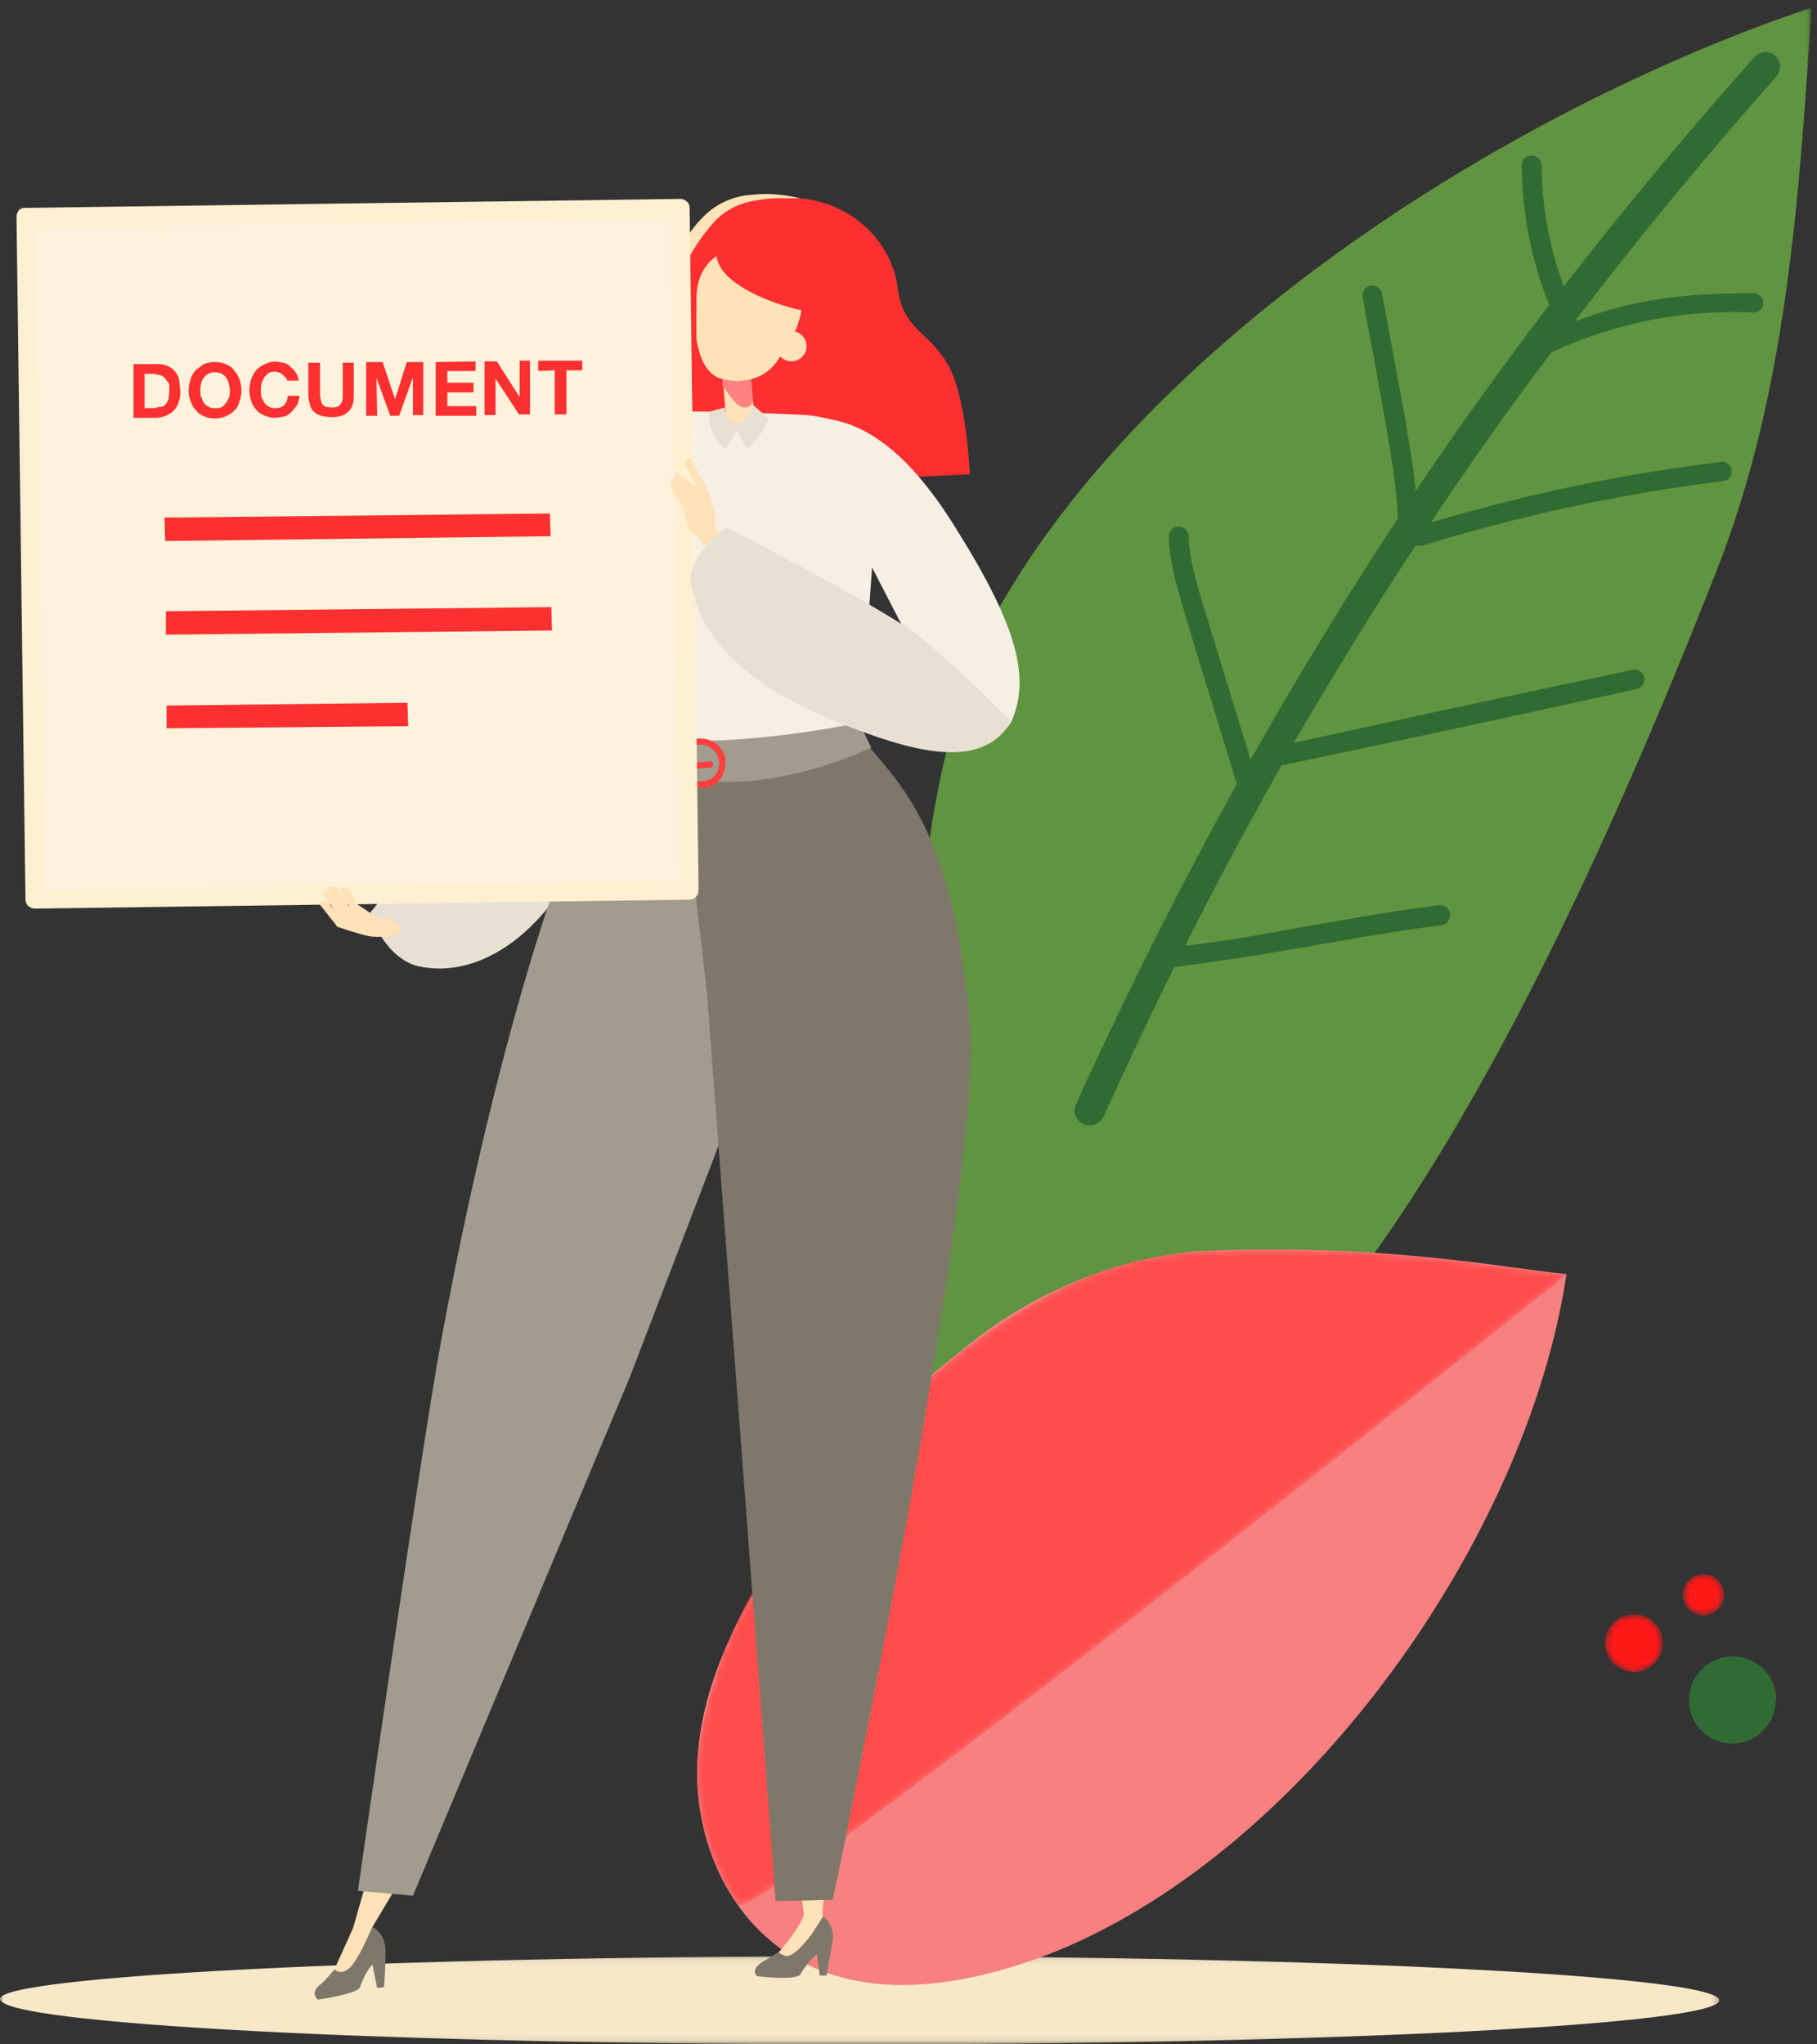
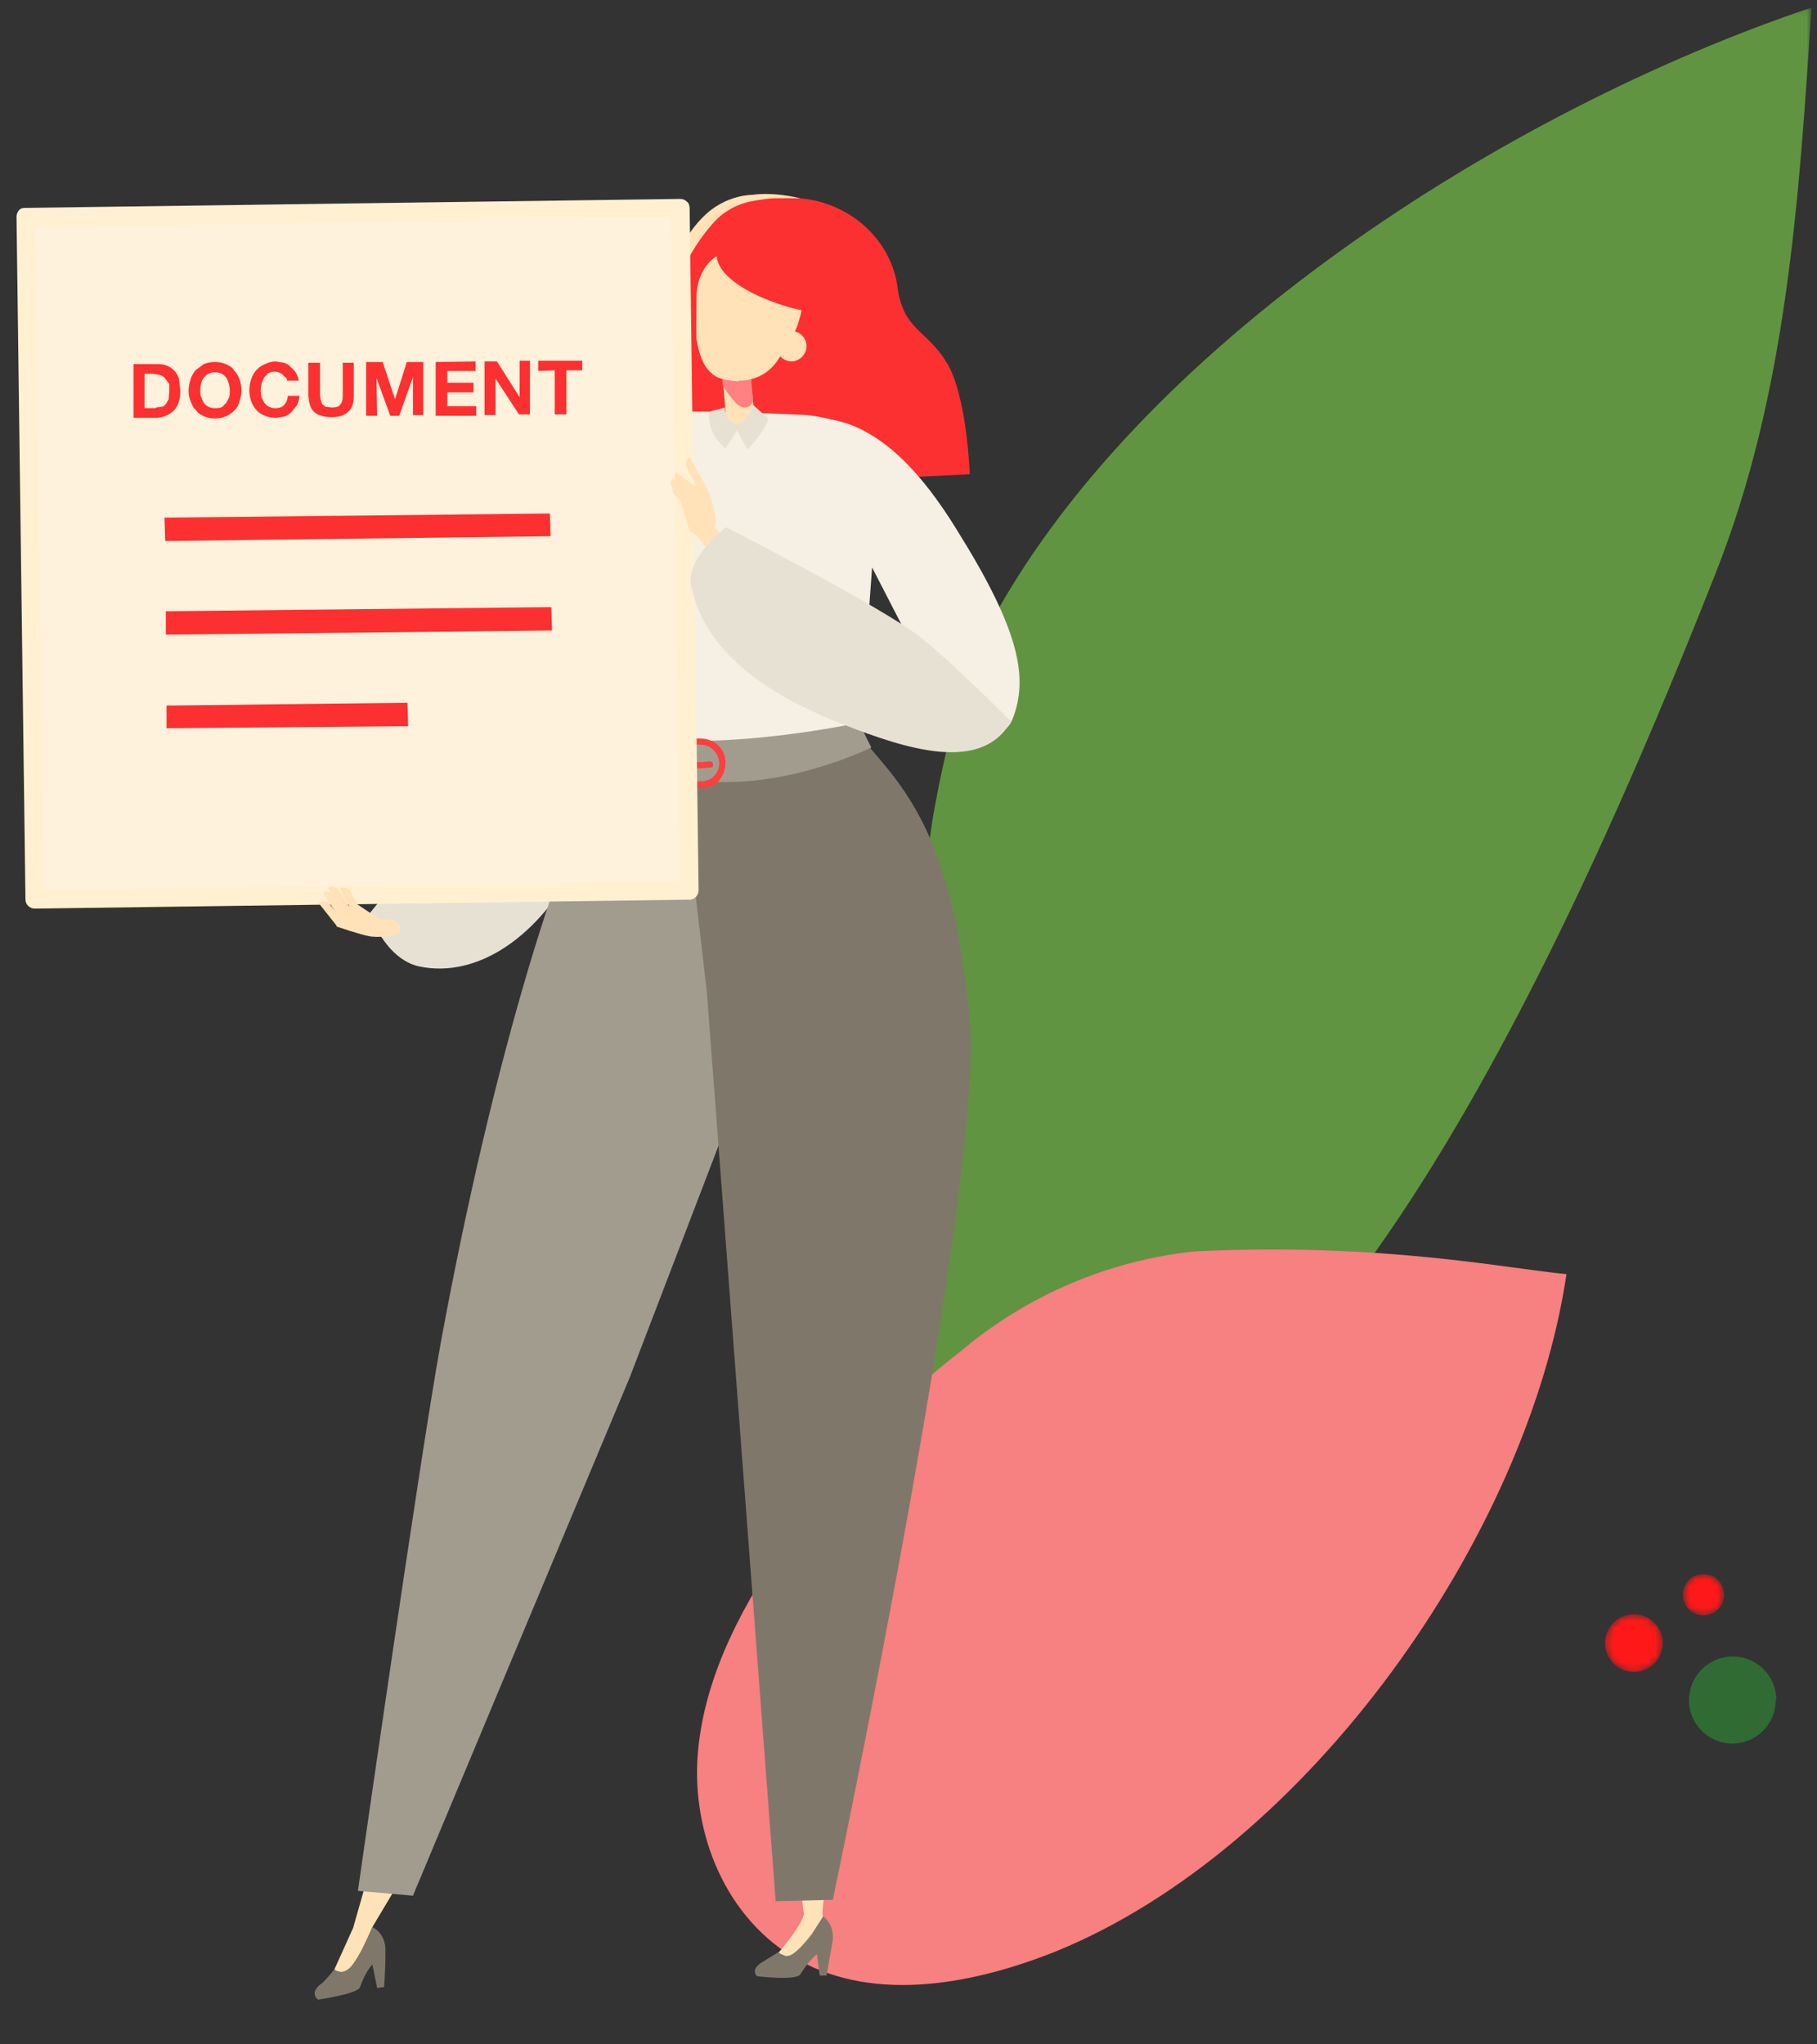
<svg xmlns="http://www.w3.org/2000/svg" width="264" height="297" viewBox="0 0 264 297" fill="none">
  <rect x="0" y="0" width="264" height="297" fill="#333333" stroke="none" />
  <mask id="mask0_0_1" style="mask-type:luminance" maskUnits="userSpaceOnUse" x="0" y="284" width="250" height="13">
-     <path d="M0 284.1H249.8V296.9H0V284.1Z" fill="white" />
-   </mask>
+     </mask>
  <g mask="url(#mask0_0_1)">
    <path fill-rule="evenodd" clip-rule="evenodd" d="M0 290.4C0 287.1 56 284.2 125 284.2C194 284.2 249.8 287.1 249.8 290.6C249.8 294.1 193.9 297 124.9 297C55.9 297 0 294 0 290.4Z" fill="#F7E8C8" />
  </g>
  <mask id="mask1_0_1" style="mask-type:luminance" maskUnits="userSpaceOnUse" x="132" y="1" width="132" height="216">
    <path d="M132 1.1H263.2V216.9H132V1.1Z" fill="white" />
  </mask>
  <g mask="url(#mask1_0_1)">
    <path fill-rule="evenodd" clip-rule="evenodd" d="M150.3 216.7C193 220.9 233.7 122.7 249.3 83.2C259.6 57.2 261.4 28.9 263.2 1.1C218.6 16.1 164.7 50.5 143.2 91.9C139.7 98.8 137.2 109.7 135.8 117.3C132.8 133.2 131.1 184.8 132.5 200.9C133 205.9 131.2 214.9 150.3 216.7Z" fill="#619440" />
  </g>
-   <path fill-rule="evenodd" clip-rule="evenodd" d="M258 8.1C257 7.3 255.7 7.4 254.9 8.3C245.1 19.3 235.9 30.4 227.2 41.6C225.105 35.968 224.021 30.009 224 24C224 23.2 223.3 22.6 222.5 22.6C221.7 22.6 221.1 23.2 221.1 24C221.137 30.959 222.494 37.847 225.1 44.3C218.37 53.108 211.9 62.111 205.7 71.3C205.4 67.9 204.7 64.4 204.2 61L202.5 51.8L200.8 42.7C200.7 41.9 199.9 41.4 199.2 41.5C198.4 41.6 197.8 42.4 198 43.1C198.6 47 199.2 49.7 199.7 52.4L201.3 61.4C202.1 66 202.9 70.6 203.1 75.3C195.6 86.7 188.5 98.3 181.7 110.4L175 88.5C174 85.1 172.8 81.5 172.7 77.9C172.7 77.1 172 76.5 171.2 76.5C170.4 76.5 169.8 77.2 169.8 78C169.9 80.2 170.3 82.3 170.8 84.4L172.2 89.4L179.7 113.9C171.5 128.7 163.7 144.2 156.3 160.5C156.1 161 156.1 161.5 156.2 161.9C156.4 162.5 156.8 163 157.4 163.3C158.5 163.8 159.8 163.3 160.3 162.3C163.7 154.8 167.1 147.6 170.6 140.5C178.4 139.5 184.3 138.5 190.1 137.5C195.9 136.5 201.8 135.4 209.5 134.4C210.2 134.3 210.8 133.5 210.7 132.8C210.6 132 209.9 131.4 209.1 131.5C201.4 132.5 195.4 133.6 189.6 134.6C184.3 135.6 178.9 136.6 172.2 137.4C176.7 128.4 181.4 119.7 186.2 111.2C203.421 107.598 220.621 103.898 237.8 100.1C238.6 99.9 239.1 99.1 238.9 98.4C238.7 97.6 238 97.1 237.2 97.3L211 102.9L188 107.9C193.7 98.1 199.5 88.6 205.6 79.4V79.3H206.6C220.891 74.868 235.549 71.722 250.4 69.9C250.584 69.874 250.761 69.811 250.921 69.717C251.08 69.622 251.22 69.497 251.331 69.349C251.443 69.2 251.524 69.031 251.57 68.851C251.616 68.671 251.626 68.484 251.6 68.3C251.574 68.116 251.512 67.939 251.417 67.779C251.322 67.62 251.197 67.48 251.049 67.369C250.9 67.257 250.731 67.176 250.551 67.13C250.371 67.084 250.184 67.074 250 67.1C234.4 69.1 222.7 71.6 207.9 75.9C213.5 67.5 219.3 59.3 225.4 51.2C234.585 46.911 244.675 44.921 254.8 45.4C255.6 45.4 256.2 44.8 256.2 44C256.2 43.2 255.6 42.6 254.8 42.6C243.7 42.6 237.2 43.6 228.8 46.7C237.9 34.7 247.7 22.9 258.1 11.1C258.9 10.2 258.8 8.9 257.9 8.1" fill="#306B34" />
  <path fill-rule="evenodd" clip-rule="evenodd" d="M227.6 185.1C222 223 190.2 268.5 153.4 283.5C141.6 288.2 127.4 291 116.1 284.8C105.4 278.9 100.4 266.2 101.4 254.6C102.4 243.1 108.2 232.6 114.9 223C121.9 213 129.9 203.7 139.6 196.3C149.225 188.171 161.07 183.119 173.6 181.8C201 180.5 218.9 184.3 227.6 185.1Z" fill="#F78080" />
  <mask id="mask2_0_1" style="mask-type:luminance" maskUnits="userSpaceOnUse" x="101" y="181" width="127" height="96">
    <path d="M173.7 181.9C161 182.5 149.4 188.9 139.7 196.4C130.102 203.925 121.735 212.899 114.9 223C107.681 232.19 103.023 243.127 101.4 254.7C100.758 262.481 102.805 270.247 107.2 276.7C109.4 280 227.6 185.2 227.6 185.2C220.2 184.5 206 181.6 184.9 181.6C181.4 181.6 177.6 181.6 173.7 181.9" fill="white" />
  </mask>
  <g mask="url(#mask2_0_1)">
-     <path fill-rule="evenodd" clip-rule="evenodd" d="M173.7 181.9C161 182.5 149.4 188.9 139.7 196.4C130.102 203.925 121.735 212.899 114.9 223C107.681 232.19 103.023 243.127 101.4 254.7C100.758 262.481 102.805 270.247 107.2 276.7C109.4 280 227.6 185.2 227.6 185.2C220.2 184.5 206 181.6 184.9 181.6C181.4 181.6 177.6 181.6 173.7 181.9Z" fill="#FF4D4D" />
-   </g>
+     </g>
  <path fill-rule="evenodd" clip-rule="evenodd" d="M258 247C258 248.671 257.336 250.273 256.155 251.455C254.973 252.636 253.371 253.3 251.7 253.3C250.029 253.3 248.427 252.636 247.245 251.455C246.064 250.273 245.4 248.671 245.4 247C245.4 245.316 246.069 243.701 247.26 242.51C248.451 241.319 250.066 240.65 251.75 240.65C253.434 240.65 255.049 241.319 256.24 242.51C257.431 243.701 258.1 245.316 258.1 247" fill="#306B34" />
  <mask id="mask3_0_1" style="mask-type:luminance" maskUnits="userSpaceOnUse" x="233" y="234" width="9" height="9">
    <path d="M233.2 238.7C233.2 239.814 233.642 240.882 234.43 241.67C235.218 242.458 236.286 242.9 237.4 242.9C238.514 242.9 239.582 242.458 240.37 241.67C241.157 240.882 241.6 239.814 241.6 238.7C241.6 237.586 241.157 236.518 240.37 235.73C239.582 234.942 238.514 234.5 237.4 234.5C236.286 234.5 235.218 234.942 234.43 235.73C233.642 236.518 233.2 237.586 233.2 238.7" fill="white" />
  </mask>
  <g mask="url(#mask3_0_1)">
    <path fill-rule="evenodd" clip-rule="evenodd" d="M233.2 238.7C233.2 239.814 233.642 240.882 234.43 241.67C235.218 242.458 236.286 242.9 237.4 242.9C238.514 242.9 239.582 242.458 240.37 241.67C241.157 240.882 241.6 239.814 241.6 238.7C241.6 237.586 241.157 236.518 240.37 235.73C239.582 234.942 238.514 234.5 237.4 234.5C236.286 234.5 235.218 234.942 234.43 235.73C233.642 236.518 233.2 237.586 233.2 238.7Z" fill="url(#paint0_linear_0_1)" />
  </g>
  <mask id="mask4_0_1" style="mask-type:luminance" maskUnits="userSpaceOnUse" x="244" y="228" width="7" height="7">
    <path d="M244.6 230.9C244.482 231.344 244.468 231.809 244.559 232.26C244.65 232.71 244.842 233.134 245.123 233.498C245.403 233.862 245.763 234.157 246.175 234.36C246.587 234.563 247.041 234.668 247.5 234.668C247.959 234.668 248.413 234.563 248.825 234.36C249.237 234.157 249.597 233.862 249.877 233.498C250.158 233.134 250.35 232.71 250.441 232.26C250.532 231.809 250.518 231.344 250.4 230.9C250.231 230.26 249.854 229.694 249.33 229.291C248.805 228.887 248.162 228.668 247.5 228.668C246.838 228.668 246.195 228.887 245.67 229.291C245.146 229.694 244.769 230.26 244.6 230.9" fill="white" />
  </mask>
  <g mask="url(#mask4_0_1)">
    <path fill-rule="evenodd" clip-rule="evenodd" d="M244.6 230.9C244.482 231.344 244.468 231.809 244.559 232.26C244.65 232.71 244.842 233.134 245.123 233.498C245.403 233.862 245.763 234.157 246.175 234.36C246.587 234.563 247.041 234.668 247.5 234.668C247.959 234.668 248.413 234.563 248.825 234.36C249.237 234.157 249.597 233.862 249.877 233.498C250.158 233.134 250.35 232.71 250.441 232.26C250.532 231.809 250.518 231.344 250.4 230.9C250.231 230.26 249.854 229.694 249.33 229.291C248.805 228.887 248.162 228.668 247.5 228.668C246.838 228.668 246.195 228.887 245.67 229.291C245.146 229.694 244.769 230.26 244.6 230.9Z" fill="url(#paint1_linear_0_1)" />
  </g>
  <path fill-rule="evenodd" clip-rule="evenodd" d="M99.2 37.2C102.6 31.4 105 28.4 112.9 28.5L116.2 28.8C124.1 29.5 129.6 35.4 130.4 41.7C131.2 47.9 134.6 47.9 137.5 52.6C140.5 57.3 140.9 68.9 140.9 68.9L99.3 70.9C99.3 70.9 93 47.7 99.2 37.2Z" fill="#FC3030" />
  <path fill-rule="evenodd" clip-rule="evenodd" d="M99.3 71C97.79 66.617 96.718 62.095 96.1 57.5C95.5 52.9 95.2 48.2 96.1 43.5C96.4 41.2 97.2 38.8 98.4 36.7C99.6 34.7 100.8 32.7 102.7 31C104.5 29.4 106.9 28.4 109.3 28.3C111.7 28 114 28.3 116.3 28.8H112.8C111.7 28.8 110.5 29 109.4 29.2C107.257 29.565 105.291 30.618 103.8 32.2C102.325 33.844 101.049 35.656 100 37.6C99 39.6 98.3 41.6 98 43.8C97.341 48.269 97.207 52.8 97.6 57.3C97.8 59.6 98 61.9 98.4 64.1C98.6 66.4 99 68.7 99.4 71" fill="#FFE2B7" />
  <path fill-rule="evenodd" clip-rule="evenodd" d="M60.9 140.4C69.5 142.2 78.4 135.9 83.8 125.4C89.8 113.7 95.5 102.7 86.7 95.8C86.7 95.8 72.5 109.7 68.7 114.2L53.7 132.7C53.7 132.7 55.9 139.3 60.9 140.4Z" fill="#E7E1D3" />
  <path fill-rule="evenodd" clip-rule="evenodd" d="M91 107.1L75.4 111C75.4 111 81 87.3 81.6 81C82.4 72.6 87 62.4 97 60L96.5 64.9L91 107V107.1Z" fill="#D0BDFF" />
  <path fill-rule="evenodd" clip-rule="evenodd" d="M48.5 286.3L51.3 280.1L53.3 273.1L57.9 273.6L54.2 279.8C54.2 279.8 51 286.8 50.9 286.8L48.5 286.3Z" fill="#FFE2B7" />
  <path fill-rule="evenodd" clip-rule="evenodd" d="M54 279.9C54 279.9 56.2 280.8 56 283.7C56 286.5 55.8 288.7 55.8 288.7L54.8 288.8L54.1 285.4C54.1 285.4 53.1 286.4 52.3 288.7C51.9 289.7 46.2 290.5 46.2 290.5C46.2 290.5 44.8 289.5 46.8 288.1C47.3 287.7 48.6 286.1 48.6 286.1C48.6 286.1 49.6 287.1 50.9 285.8C51.4 285.3 52.3 283.8 52.9 282.6C53.7 281.1 54.1 279.9 54.1 279.9" fill="#7F786A" />
  <path fill-rule="evenodd" clip-rule="evenodd" d="M113 283.8C113 283.8 116.3 280.1 116.8 278.1L116.1 272.5L119.9 274.3C119.9 274.3 119.5 277.1 119.5 278.1L119.9 279.7L115.3 284.7L113 283.7" fill="#FFE2B7" />
  <path fill-rule="evenodd" clip-rule="evenodd" d="M119.6 278.4C119.6 278.4 121.5 279.7 120.9 282.4L120.1 287H119.1L118.7 283.9C118.7 283.9 117.6 284.7 116.3 286.8C115.8 287.8 110 287.1 110 287.1C110 287.1 108.8 286.1 111 284.9L113.1 283.6C113.1 283.6 114.1 284.8 115.4 283.7C116 283.3 117.2 282 118 280.9L119.6 278.4Z" fill="#7F786A" />
  <path fill-rule="evenodd" clip-rule="evenodd" d="M105.7 113C109.4 117.8 111.2 148.7 111.2 148.7L91.5 200.1L60 275.4L52 274.7C52 274.7 61 211.8 64 195.3C71.6 153.9 81.8 120.6 89.7 107.9C93.2 109.7 95.7 113.3 105.7 112.9" fill="#A29C8F" />
  <path fill-rule="evenodd" clip-rule="evenodd" d="M123.7 105.5C130.8 114 138.2 119.5 140.9 148.2C143.1 171.3 121 276 121 276L112.7 276.2L102.7 144.1L99.2 114L123.7 105.5Z" fill="#7F786A" />
  <path fill-rule="evenodd" clip-rule="evenodd" d="M99.1 99.3C99.087 99.724 99.243 100.137 99.533 100.446C99.824 100.755 100.226 100.937 100.65 100.95C101.074 100.963 101.487 100.807 101.796 100.517C102.105 100.226 102.287 99.824 102.3 99.4C102.3 98.976 102.131 98.569 101.831 98.269C101.531 97.969 101.124 97.8 100.7 97.8C100.276 97.8 99.869 97.969 99.569 98.269C99.269 98.569 99.1 98.976 99.1 99.4" fill="#E1DCFF" />
  <path fill-rule="evenodd" clip-rule="evenodd" d="M88.2 107C88.2 107 92.4 109.2 105.8 109.7C118 110.2 125 105.9 125 105.9L126.8 81.2C127.5 73.6 131.4 61.7 117.2 60.3C117.2 60.3 101.7 59.5 97.6 59.9C89 60.6 87.3 70.9 86.8 79.5C86.3 87.9 88.2 107 88.2 107Z" fill="#F5EFE4" />
  <path fill-rule="evenodd" clip-rule="evenodd" d="M124.8 105C124.8 105 100.8 110.2 88.1 106L87.9 110.9C87.9 110.9 96.1 113.9 106.3 113.6C112.9 113.5 120.6 111.4 126.6 108.6L124.8 105Z" fill="#A29C8F" />
  <path fill-rule="evenodd" clip-rule="evenodd" d="M104.5 111C104.5 109.5 103.4 108.3 102 108.2L96.2 108.1L96.4 112.7C97.5 113.2 99.4 113.5 101.8 113.5C102.5 113.5 103.2 113.3 103.7 112.8C104.2 112.3 104.5 111.6 104.5 110.9M101.8 114.4C99 114.4 97 114 95.8 113.4C95.731 113.375 95.668 113.335 95.617 113.283C95.565 113.232 95.525 113.169 95.5 113.1L95.3 107.6L95.4 107.3L95.7 107.2L102 107.3C104 107.4 105.5 109 105.4 110.9C105.4 111.9 105 112.8 104.4 113.5C104.058 113.836 103.651 114.098 103.204 114.27C102.757 114.442 102.279 114.52 101.8 114.5" fill="#FC3F3F" />
  <path fill-rule="evenodd" clip-rule="evenodd" d="M102 111.6L103.3 111.5C103.5 111.5 103.7 111.2 103.6 111C103.6 110.7 103.3 110.6 103.1 110.6C103.1 110.6 101.1 111 98.2 110.4C98 110.4 97.7 110.4 97.7 110.7C97.7 111 97.7 111.2 98 111.3C99.7 111.6 101.1 111.7 102 111.6Z" fill="#FC3F3F" />
  <path fill-rule="evenodd" clip-rule="evenodd" d="M100.2 129.4L5 130.6L3.6 31.6L99 30.2L100.2 129.4Z" fill="#FFF2DC" />
  <path fill-rule="evenodd" clip-rule="evenodd" d="M5.1 32.9L6.4 129.3L98.8 128L97.5 31.6L5.1 33V32.9ZM5.1 132C4.3 132 3.7 131.4 3.7 130.7L2.4 31.5C2.4 31.2 2.5 30.8 2.8 30.5C3.1 30.2 3.4 30.2 3.8 30.2L98.8 28.9C99.2 28.9 99.5 29 99.8 29.3C100.1 29.5 100.2 29.9 100.2 30.3L101.5 129.3C101.5 130.1 100.9 130.7 100.2 130.7L5 132H5.1Z" fill="#FFF0D2" />
  <path fill-rule="evenodd" clip-rule="evenodd" d="M138.5 105.5C138.5 105.5 145.5 108.7 147.1 104.5C149.5 98.5 148.1 91.5 139.1 77.1C132.6 66.5 125.1 59.4 115.6 60.9L138.6 105.5H138.5Z" fill="#F5EFE4" />
  <path fill-rule="evenodd" clip-rule="evenodd" d="M107.8 62.4H107.6C106.5 62.5 105.6 61.8 105.5 60.7L104.8 52.5C104.8 51.5 105.5 50.5 106.6 50.5L106.8 50.4C107.8 50.3 108.8 51.1 108.8 52.1L109.6 60.4C109.6 61.4 108.9 62.4 107.8 62.4Z" fill="#FFE2B7" />
  <path fill-rule="evenodd" clip-rule="evenodd" d="M105 54C104.8 52.1 105.6 50.5 106.7 50.4C107.8 50.4 108.8 51.8 109 53.7L109.4 58C109.4 59.1 108 59.9 106.7 58.3C105.8 57.3 105 56 105 56V54Z" fill="#FF8181" />
  <path fill-rule="evenodd" clip-rule="evenodd" d="M115.9 42.9C115.4 42.7 114.3 43.2 114.3 43.2C114.3 39.4 111.3 36.3 107.6 36.2C103.8 36.2 101.3 39.2 101.3 43C101.3 43 101.1 48.6 101.3 49.3C101.9 53.9 103.8 55.3 107.3 55.3C110.7 55.4 113.6 52.9 114.1 49.5C114.8 49.4 115.7 48.2 116.1 46.5C116.7 44.8 116.6 43.1 115.9 42.9Z" fill="#FFE2B7" />
  <path fill-rule="evenodd" clip-rule="evenodd" d="M107.8 36.3C107.8 36.3 106.3 36.3 105.2 36.7C102.7 37.7 101.3 40 101.2 43V49.3C101.7 52.3 102.7 54 104.2 54.8C105.3 55.3 107.4 55.4 107.4 55.4C107.4 55.4 105.8 53 105.8 45.4C105.8 40.9 107.8 36.3 107.8 36.3Z" fill="#FFE2B7" />
  <path fill-rule="evenodd" clip-rule="evenodd" d="M117.3 45.1C117.3 45.6 104 42.3 104.1 36.8C104.1 31.2 117.9 39.2 117.3 45.1Z" fill="#FC3030" />
  <path fill-rule="evenodd" clip-rule="evenodd" d="M112.8 50C112.757 50.324 112.786 50.653 112.886 50.963C112.986 51.274 113.154 51.559 113.377 51.797C113.6 52.035 113.874 52.22 114.178 52.339C114.482 52.458 114.808 52.508 115.134 52.485C115.459 52.462 115.776 52.368 116.06 52.208C116.345 52.047 116.59 51.826 116.778 51.559C116.966 51.293 117.093 50.987 117.148 50.666C117.204 50.344 117.188 50.014 117.1 49.7C116.964 49.212 116.664 48.785 116.249 48.493C115.835 48.201 115.333 48.061 114.828 48.096C114.322 48.131 113.844 48.34 113.475 48.687C113.105 49.034 112.867 49.498 112.8 50Z" fill="#FFE2B7" />
  <path fill-rule="evenodd" clip-rule="evenodd" d="M105.3 59.2C105.3 59.2 105.3 60.3 105.9 61L107.4 62L105.4 65.2C105.4 65.2 104.1 63.9 103.8 63.3C102.7 61.3 103.1 59.8 103.1 59.8L105.3 59.2Z" fill="#E7E1D3" />
  <path fill-rule="evenodd" clip-rule="evenodd" d="M106.7 61.8L108.6 65.3C108.6 65.3 111.4 62.4 111.6 60.8L109.4 58.8C109.4 58.8 108.8 61.3 106.7 61.8Z" fill="#E7E1D3" />
  <path fill-rule="evenodd" clip-rule="evenodd" d="M57.3 133.8C57.9 134.1 58.4 134.8 58 135.4C57.5 136.2 54.5 136.1 54.5 136.1L54.4 133.7C54.4 133.7 56.4 133.3 57.4 133.7" fill="#FFE2B7" />
  <path fill-rule="evenodd" clip-rule="evenodd" d="M51.8 131.3C51.8 131.3 49.7 131.9 49.3 132.5C48.9 132.9 48.9 134.6 48.9 134.6C48.9 134.6 52.4 135.8 53.6 136C54.5 136.2 55.3 136.1 55.8 135.3C56.1 134.8 56 134.1 55.4 133.7L51.8 131.3Z" fill="#FFE2B7" />
  <path fill-rule="evenodd" clip-rule="evenodd" d="M49.4 129C50 128.8 50.7 129 51 129.6L52.3 132.2L51.3 132.7L49.4 129.1V129Z" fill="#FFE2B7" />
  <path fill-rule="evenodd" clip-rule="evenodd" d="M47.6 129C48.1 128.6 48.9 128.8 49.3 129.4L51.1 132.3L50.1 132.9L47.6 128.9V129Z" fill="#FFE2B7" />
  <path fill-rule="evenodd" clip-rule="evenodd" d="M47 129.7C47.5 129.3 48.2 129.6 48.6 130.2L50.4 133L49.4 133.6L46.9 129.6L47 129.7Z" fill="#FFE2B7" />
  <path fill-rule="evenodd" clip-rule="evenodd" d="M46.3 131.2C46.8 130.8 47.6 130.9 48 131.5L50 134.1L49 134.6L46.3 131.2ZM98.8 72.6C98.8 72.6 99.8 70.8 100.5 70.6C101 70.4 102.7 70.8 102.7 70.8C102.7 70.8 104.4 75.1 103.9 76.3C103.7 76.8 102.5 77.3 101.6 77.6C101 77.8 100.3 77.4 100.1 76.8L98.8 72.6Z" fill="#FFE2B7" />
  <path fill-rule="evenodd" clip-rule="evenodd" d="M98 70.4C97.6 70.8 97.6 71.6 98.1 72L100.3 74L101.1 73L98.1 70.4H98Z" fill="#FFE2B7" />
  <path fill-rule="evenodd" clip-rule="evenodd" d="M97.6 69.6C97.3 70.2 97.5 70.9 98.1 71.3L101 73L101.6 72L97.6 69.5V69.6Z" fill="#FFE2B7" />
  <path fill-rule="evenodd" clip-rule="evenodd" d="M98.2 68.6C97.8 69.1 98 69.8 98.5 70.3L101.3 72.3L101.9 71.3L98.2 68.6Z" fill="#FFE2B7" />
  <path fill-rule="evenodd" clip-rule="evenodd" d="M100.2 66.4C99.6 66.7 99.5 67.6 100 68.4L102 72L102.6 70.7L100.2 66.4ZM103.1 75.8L100.4 76.8L103.6 80.8L105.8 78.8L103.1 75.8Z" fill="#FFE2B7" />
  <path fill-rule="evenodd" clip-rule="evenodd" d="M100.4 85C102.5 96 114.2 102 122.4 105.2C131.6 108.8 142.6 112.4 146.9 104.8C146.9 104.8 136.1 94 132.4 91.6C125.1 86.6 105.5 76.6 105.5 76.6C105.5 76.6 99.6 81.1 100.4 85Z" fill="#E7E1D3" />
  <path fill-rule="evenodd" clip-rule="evenodd" d="M22.7 59.2L23.4 59.1C23.7 59.1 23.9 58.9 24.1 58.7L24.5 58L24.6 56.9V55.8L24 55C23.9 54.8 23.6 54.6 23.3 54.5L22.3 54.3H21V59.3H22.6L22.7 59.2ZM22.7 52.9C23.3 52.9 23.7 52.9 24.2 53.1C24.624 53.26 25.006 53.514 25.318 53.843C25.63 54.172 25.863 54.568 26 55L26.2 56.7C26.2 57.3 26.2 57.7 26 58.3C25.887 58.74 25.675 59.149 25.38 59.496C25.086 59.842 24.716 60.117 24.3 60.3C23.9 60.5 23.3 60.7 22.7 60.7H19.4V52.9H22.7ZM29.3 57.7C29.3 58 29.5 58.3 29.6 58.5C29.79 58.769 30.046 58.985 30.344 59.125C30.642 59.265 30.972 59.325 31.3 59.3C31.7 59.3 32 59.3 32.3 59.1L32.9 58.5L33.3 57.7C33.512 56.749 33.37 55.754 32.9 54.9C32.71 54.631 32.454 54.415 32.156 54.275C31.858 54.135 31.528 54.075 31.2 54.1C30.887 54.082 30.574 54.147 30.294 54.287C30.013 54.428 29.774 54.639 29.6 54.9C29.4 55.1 29.3 55.4 29.2 55.8C29.058 56.425 29.058 57.075 29.2 57.7M27.7 55.1C27.8 54.6 28.1 54.2 28.4 53.8L29.6 52.9C30.107 52.691 30.652 52.589 31.2 52.6C31.748 52.589 32.293 52.691 32.8 52.9C33.3 53.1 33.8 53.4 34 53.8C34.4 54.2 34.6 54.6 34.8 55.1C35.174 56.134 35.174 57.266 34.8 58.3C34.7 58.8 34.4 59.3 34.1 59.6C33.361 60.354 32.355 60.785 31.3 60.8C30.752 60.811 30.207 60.709 29.7 60.5C29.2 60.3 28.7 60 28.5 59.6C28.1 59.3 27.9 58.8 27.7 58.3C27.5 57.9 27.4 57.3 27.4 56.8C27.4 56.2 27.5 55.6 27.7 55.1ZM41.4 54.8C41.245 54.567 41.038 54.373 40.795 54.234C40.552 54.096 40.279 54.015 40 54C39.655 53.979 39.31 54.048 39 54.2L38.4 54.8L38 55.7C37.843 56.357 37.843 57.043 38 57.7L38.4 58.5C38.59 58.769 38.846 58.985 39.144 59.125C39.442 59.265 39.772 59.325 40.1 59.3C40.6 59.3 41.1 59.1 41.3 58.8C41.6 58.5 41.8 58 41.8 57.5H43.5C43.5 58 43.3 58.5 43.2 58.8L42.4 59.8C42.118 60.099 41.778 60.338 41.4 60.5L40.1 60.7C39.552 60.711 39.007 60.609 38.5 60.4C38 60.2 37.5 59.9 37.3 59.6C36.9 59.2 36.7 58.8 36.5 58.3C36.142 57.263 36.142 56.137 36.5 55.1C36.645 54.606 36.9 54.151 37.247 53.77C37.593 53.389 38.022 53.091 38.5 52.9C38.969 52.67 39.479 52.534 40 52.5L41.2 52.7C41.6 52.8 42 53 42.2 53.3C42.523 53.536 42.796 53.835 43.002 54.179C43.208 54.522 43.344 54.903 43.4 55.3H41.7C41.7 55.1 41.7 55 41.5 54.8M50.6 59.8C50 60.4 49.2 60.6 48.2 60.6C47.2 60.6 46.3 60.4 45.7 59.9C45.1 59.4 44.9 58.6 44.8 57.5V52.7H46.5V57.5L46.6 58.1L46.8 58.7L47.3 59.1L48.2 59.2C48.8 59.2 49.2 59.1 49.4 58.8C49.7 58.5 49.8 58.1 49.8 57.5V52.7H51.4V57.5C51.4 58.5 51.2 59.3 50.6 59.8ZM55.6 52.6L57.4 58L59.1 52.6H61.5V60.3H60V54.8L58 60.4H56.7L54.7 54.9L54.8 60.4H53.2V52.6H55.6ZM69.1 52.5V53.9H65V55.6H68.8V57H65V59H69.2V60.4H63.3V52.6L69.1 52.5ZM72.2 52.5L75.5 57.7V52.4H77V60.2H75.4L72 55V60.3H70.4V52.5H72.2ZM78.2 53.9V52.4H84.6V53.8H82.3V60.2H80.6V53.8L78.2 53.9ZM80 77.9L24 78.6L23.9 75.2L79.9 74.6L80 77.9ZM80.2 91.6L24.1 92.2V88.8L80.1 88.2L80.2 91.6ZM59.3 105.5L24.2 105.8V102.5L59.2 102.1L59.3 105.5Z" fill="#FC3030" />
  <defs>
    <linearGradient id="paint0_linear_0_1" x1="233.2" y1="654.5" x2="1073.2" y2="654.5" gradientUnits="userSpaceOnUse">
      <stop stop-color="#FF1818" />
      <stop offset="1" stop-color="#FF4444" />
    </linearGradient>
    <linearGradient id="paint1_linear_0_1" x1="244.5" y1="528.668" x2="844.5" y2="528.668" gradientUnits="userSpaceOnUse">
      <stop stop-color="#FF1818" />
      <stop offset="1" stop-color="#FF4444" />
    </linearGradient>
  </defs>
</svg>